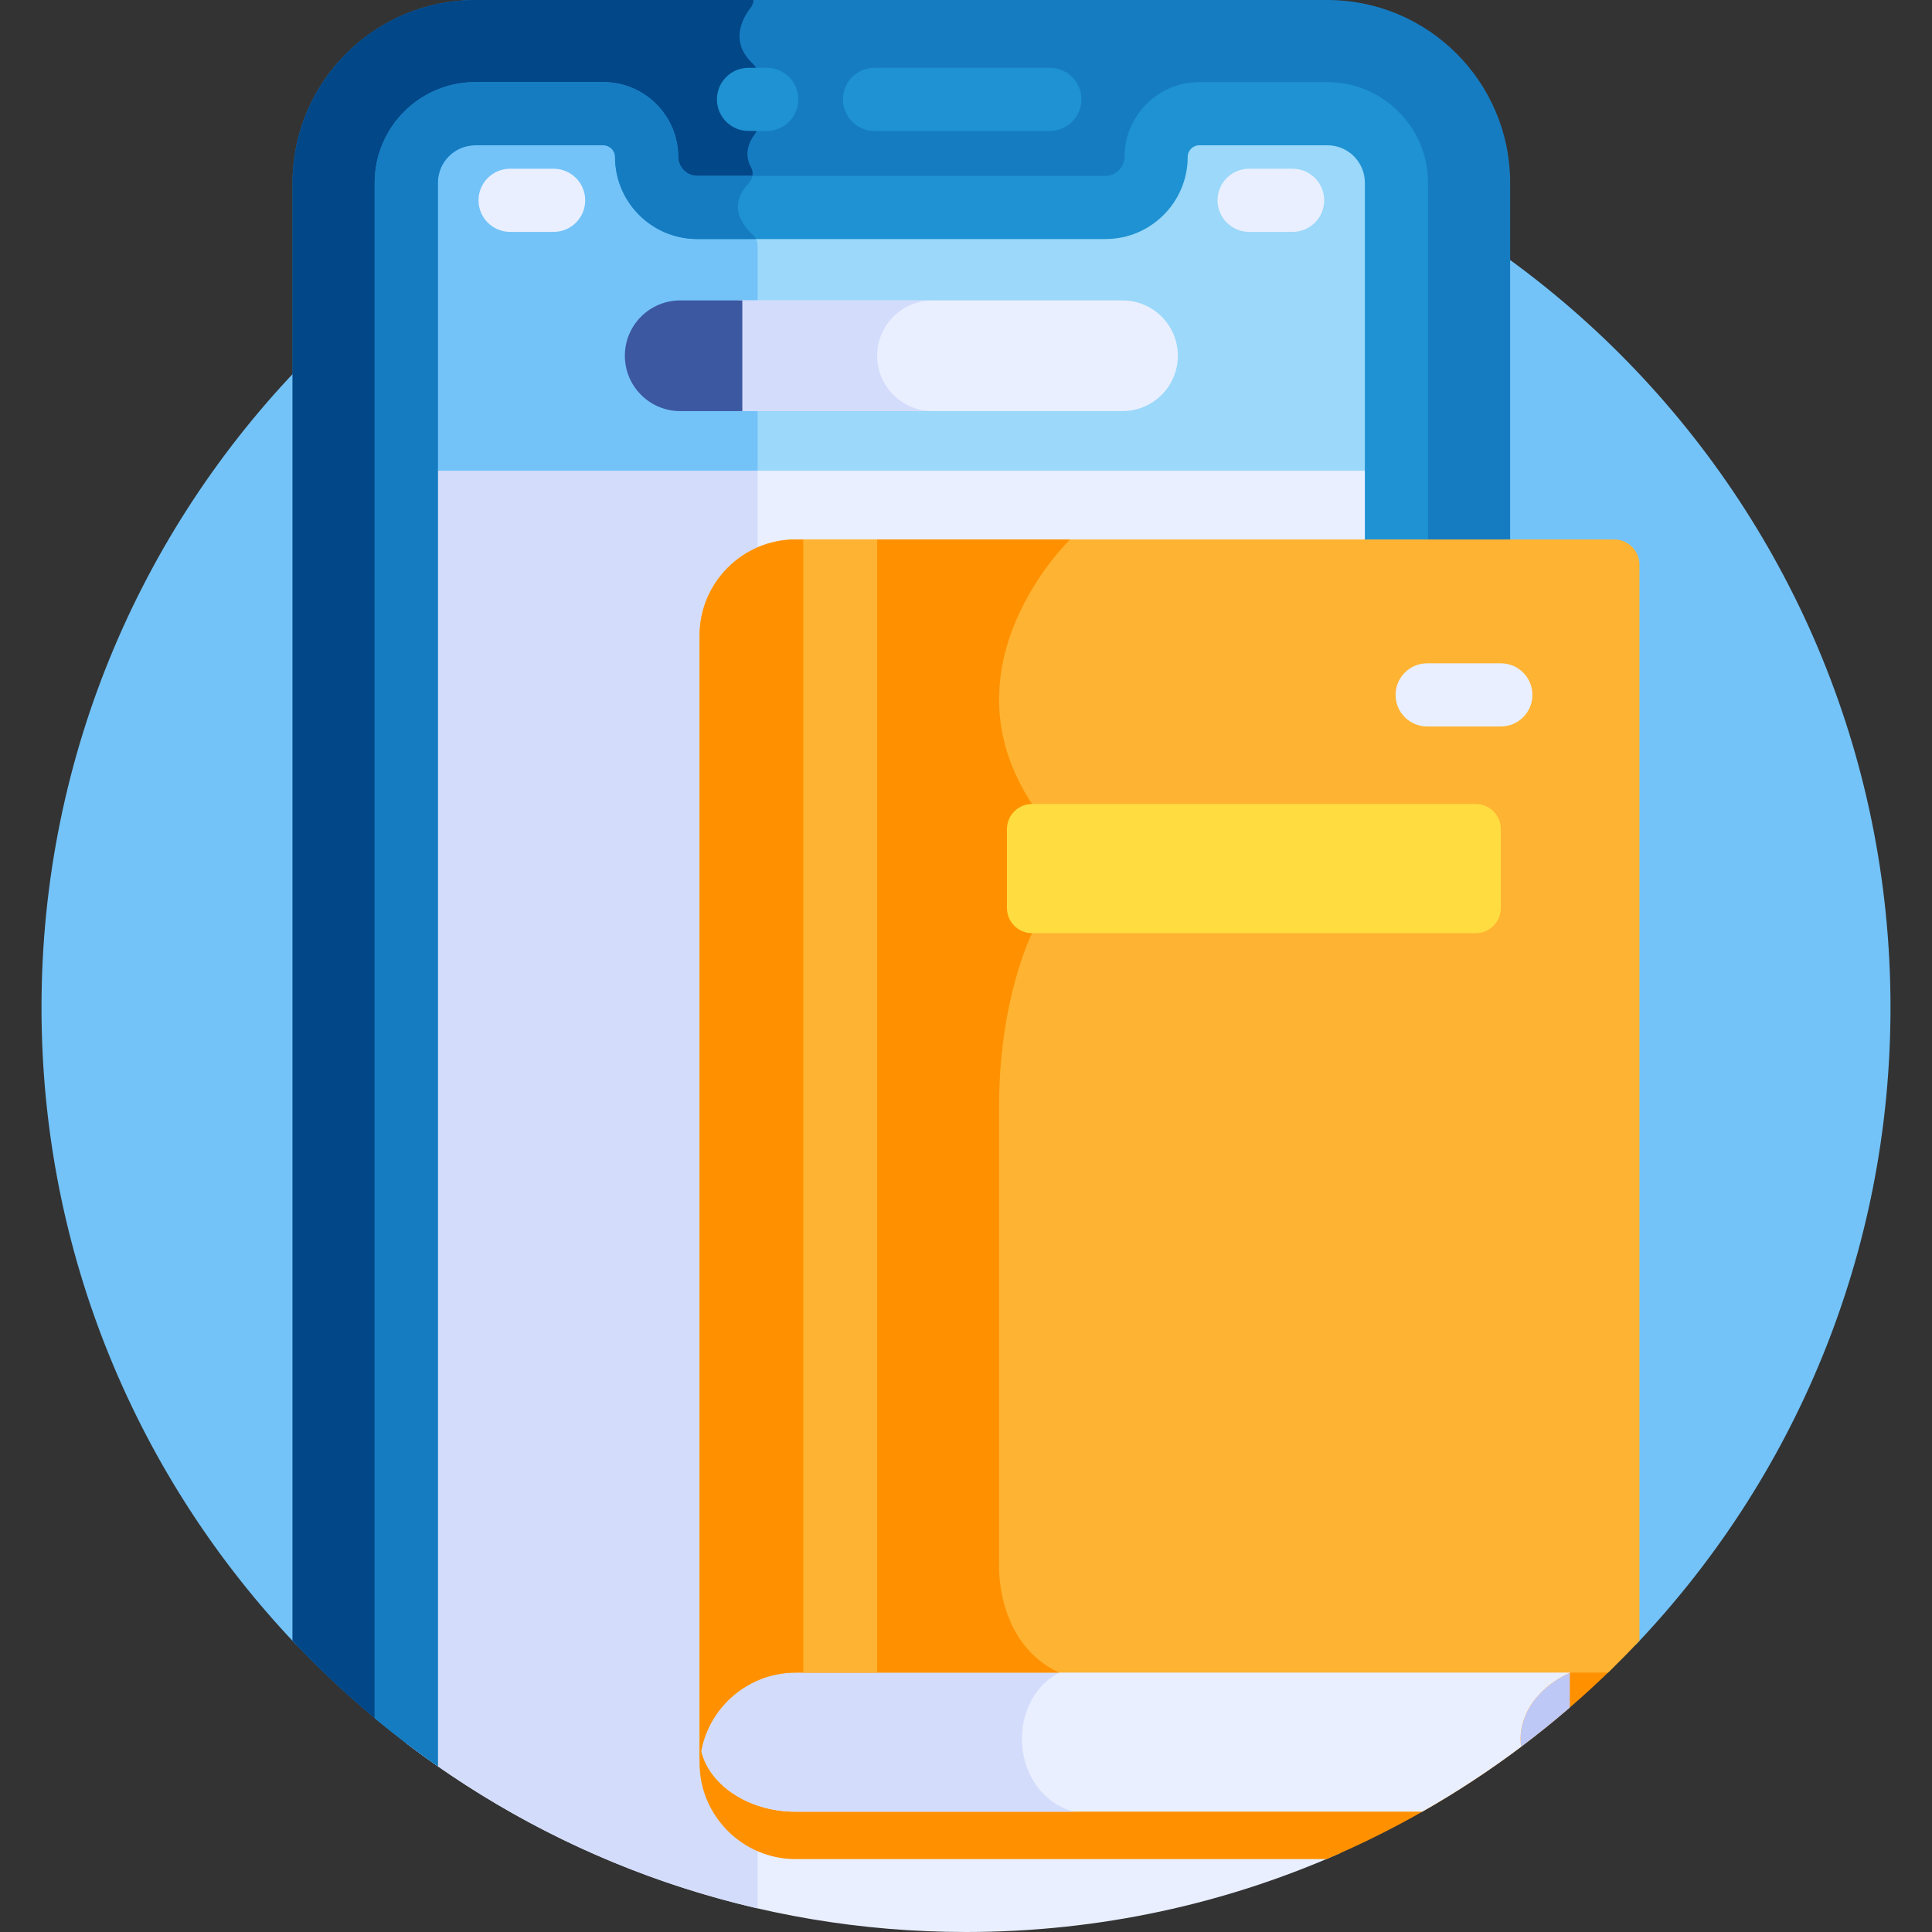
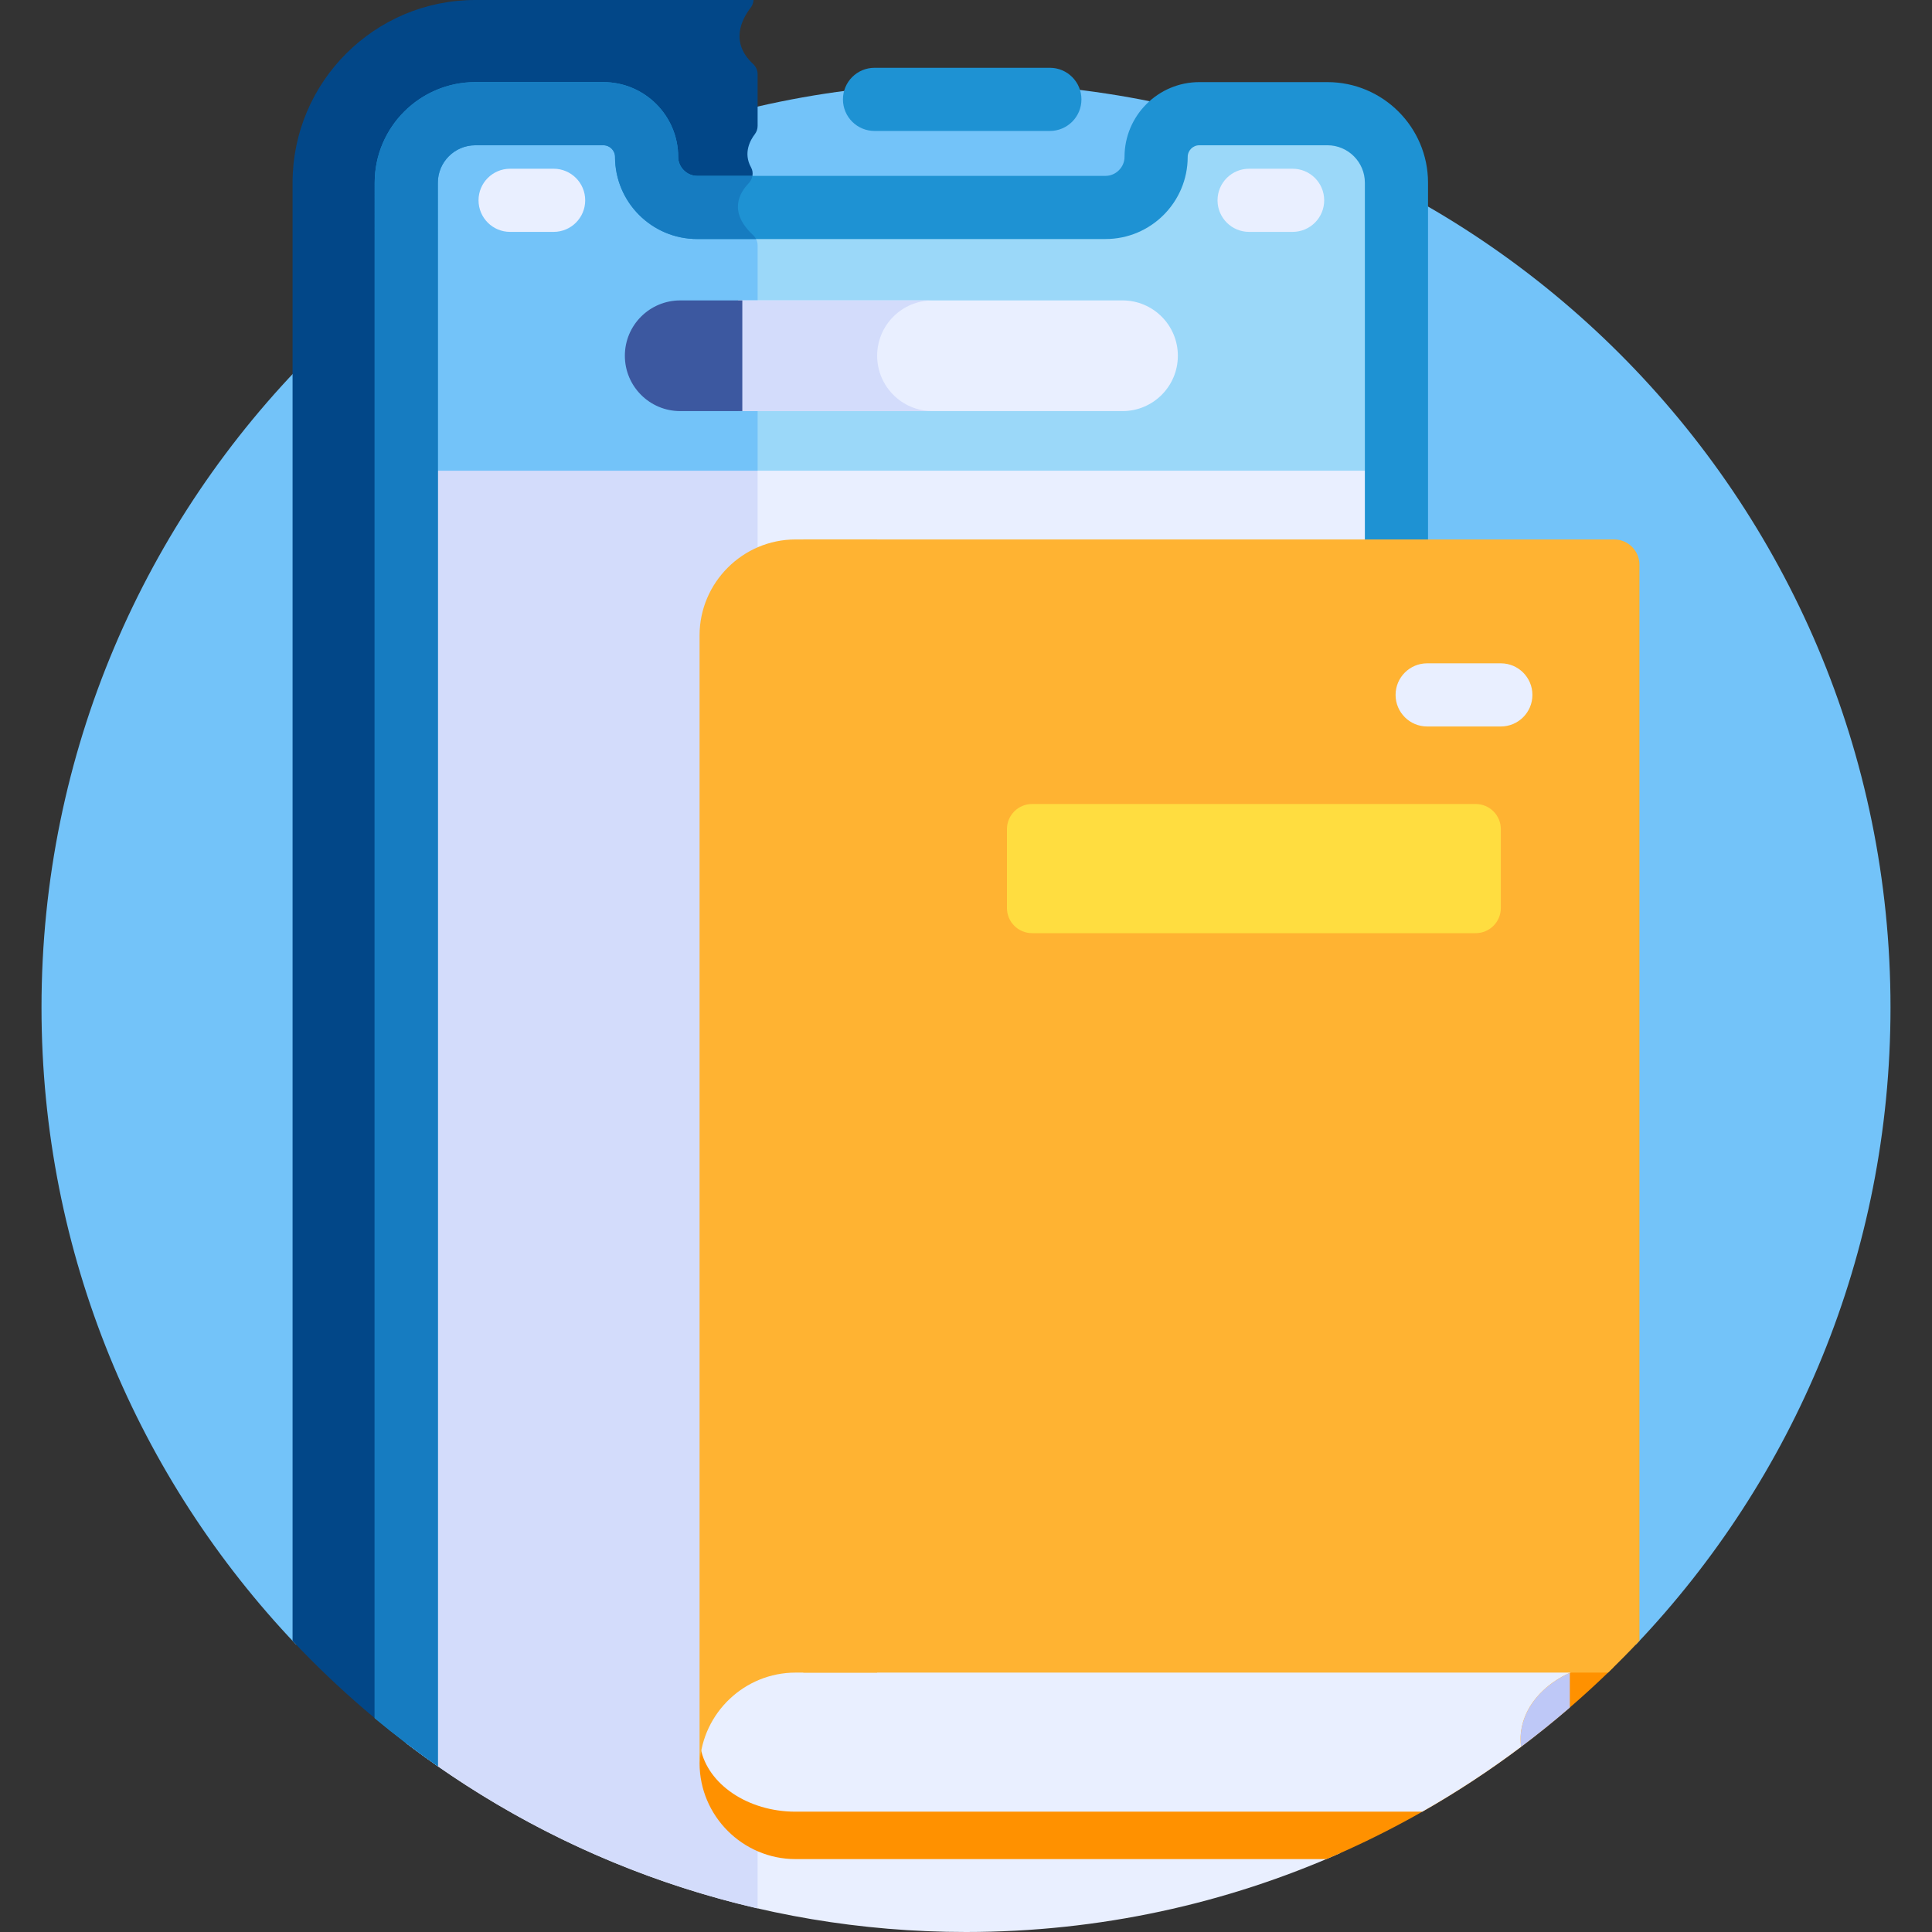
<svg xmlns="http://www.w3.org/2000/svg" id="Layer_1" height="512" viewBox="0 0 512 512" width="512">
  <rect x="0" y="0" width="512" height="512" fill="#333333" stroke="none" />
  <g>
    <path d="m433.534 435.836c41.807-43.946 67.468-103.395 67.468-168.839 0-135.311-109.691-245.003-245.002-245.003s-245.002 109.691-245.002 245.003c0 65.444 25.662 124.893 67.469 168.839z" fill="#73c3f9" />
-     <path d="m117.502 469.09h69.641c-.047-.61-.079-1.223-.079-1.845v-298.847c0-13.103 10.66-23.762 23.763-23.762h189.378v-96.208c0-26.704-21.724-48.428-48.427-48.428h-225.815c-26.703 0-48.428 21.724-48.428 48.428v386.409c12.036 12.793 25.442 24.278 39.967 34.253z" fill="#167cc1" />
    <path d="m199.691 0h-73.729c-26.702 0-48.427 21.724-48.427 48.428v386.409c12.036 12.793 25.442 24.278 39.966 34.253h69.641c-.047-.61-.079-1.223-.079-1.845v-298.847c0-9.512 5.621-17.732 13.713-21.525v-81.88c0-1.018-.442-1.983-1.189-2.676-6.54-6.063-3.74-11.079-1.209-13.713 1.098-1.143 1.431-2.868.656-4.25-2.142-3.823-.175-7.258 1.004-8.796.481-.628.738-1.395.738-2.187v-13.733c0-1.031-.457-1.997-1.212-2.7-6.156-5.726-3.011-11.814-.633-14.895.469-.606.717-1.32.76-2.043z" fill="#024788" />
    <path d="m107.665 461.988c41.176 31.372 92.575 50.012 148.335 50.012 35.367 0 68.976-7.506 99.341-20.992h-144.513c-13.103 0-23.763-10.66-23.763-23.763v-298.847c0-13.103 10.66-23.762 23.763-23.762h159.248v-22.863h-262.411z" fill="#e9efff" />
    <path d="m107.665 461.988c27.152 20.687 58.75 35.833 93.112 43.754v-16.972c-8.093-3.793-13.713-12.014-13.713-21.526v-298.846c0-9.512 5.621-17.732 13.713-21.525v-25.1h-93.112z" fill="#d3dcfb" />
    <path d="m351.778 30.13h-33.939c-6.327 0-11.456 5.129-11.456 11.456 0 7.365-6.026 13.391-13.391 13.391h-108.243c-7.365 0-13.391-6.026-13.391-13.391 0-6.327-5.129-11.456-11.456-11.456h-33.939c-10.106 0-18.298 8.192-18.298 18.298v76.312h262.411v-76.312c0-10.106-8.192-18.298-18.298-18.298z" fill="#9bd8f9" />
    <path d="m200.777 64.993c0-1.018-.442-1.983-1.189-2.676-2.905-2.693-3.961-5.178-4.023-7.341h-10.816c-7.365 0-13.391-6.026-13.391-13.391 0-6.327-5.129-11.456-11.455-11.456h-33.94c-10.105 0-18.297 8.192-18.297 18.298v76.312h93.112v-59.746z" fill="#73c3f9" />
    <g>
      <path d="m116.034 468.09v-419.663c0-5.474 4.454-9.928 9.928-9.928h33.939c1.702 0 3.086 1.384 3.086 3.086 0 11.998 9.761 21.76 21.76 21.76h108.244c11.999 0 21.76-9.762 21.76-21.76 0-1.702 1.385-3.086 3.086-3.086h33.938c5.475 0 9.929 4.454 9.929 9.928v104.02c0 4.622 3.747 8.369 8.369 8.369s8.369-3.747 8.369-8.369l.001-104.02c0-14.704-11.963-26.666-26.668-26.666h-33.938c-10.931 0-19.825 8.893-19.825 19.825 0 2.722-2.299 5.022-5.022 5.022h-108.241c-2.722 0-5.022-2.299-5.022-5.022 0-10.931-8.894-19.825-19.825-19.825h-33.939c-14.704 0-26.667 11.962-26.667 26.666l-.001 406.899c5.388 4.488 10.975 8.744 16.739 12.764z" fill="#1e92d3" />
    </g>
    <path d="m199.4 46.607h-14.652c-2.722 0-5.021-2.299-5.021-5.022 0-10.931-8.893-19.825-19.825-19.825h-33.939c-14.704 0-26.667 11.962-26.667 26.666l-.001 406.899c5.388 4.488 10.974 8.744 16.739 12.764l.001-419.663c0-5.474 4.454-9.928 9.928-9.928h33.939c1.702 0 3.086 1.384 3.086 3.086 0 11.998 9.762 21.76 21.76 21.76h15.606c-.197-.379-.447-.732-.767-1.029-6.54-6.063-3.74-11.079-1.209-13.713.541-.56.893-1.262 1.022-1.995z" fill="#167cc1" />
    <path d="m297.48 79.613h-101.873v29.333h101.873c8.1 0 14.666-6.566 14.666-14.666s-6.565-14.667-14.666-14.667z" fill="#e9efff" />
    <path d="m232.456 94.279c0-8.1 6.566-14.666 14.666-14.666h-51.516v29.333h51.516c-8.1-.001-14.666-6.567-14.666-14.667z" fill="#d3dcfb" />
    <path d="m196.723 79.613h-16.462c-8.1 0-14.666 6.566-14.666 14.666s6.566 14.666 14.666 14.666h16.462z" fill="#3c58a0" />
    <g>
-       <path d="m203.195 34.704h-4.836c-4.622 0-8.369-3.747-8.369-8.369s3.747-8.369 8.369-8.369h4.836c4.622 0 8.369 3.747 8.369 8.369s-3.747 8.369-8.369 8.369z" fill="#1e92d3" />
-     </g>
+       </g>
    <g>
      <path d="m278.224 34.704h-46.464c-4.622 0-8.369-3.747-8.369-8.369s3.747-8.369 8.369-8.369h46.464c4.622 0 8.369 3.747 8.369 8.369s-3.747 8.369-8.369 8.369z" fill="#1e92d3" />
    </g>
    <g>
      <path d="m146.715 61.453h-11.531c-4.622 0-8.369-3.747-8.369-8.369 0-4.623 3.747-8.369 8.369-8.369h11.531c4.622 0 8.369 3.747 8.369 8.369s-3.747 8.369-8.369 8.369z" fill="#e9efff" />
    </g>
    <g>
      <path d="m342.557 61.453h-11.531c-4.622 0-8.369-3.747-8.369-8.369 0-4.623 3.747-8.369 8.369-8.369h11.531c4.622 0 8.369 3.747 8.369 8.369.001 4.622-3.746 8.369-8.369 8.369z" fill="#e9efff" />
    </g>
    <path d="m427.637 441.808h-216.81c-13.99 0-25.436 11.447-25.436 25.437s11.446 25.437 25.437 25.437h140.687c28.552-12.1 54.324-29.469 76.122-50.874z" fill="#ff9100" />
    <path d="m402.966 460.916c0 .68.058 1.349.143 2.012 4.421-3.325 8.728-6.794 12.91-10.404v-9.219c-7.79 3.552-13.053 10.125-13.053 17.611z" fill="#bec8f7" />
    <path d="m185.689 463.366c1.882 9.451 12.467 16.746 25.139 16.746h166.101c9.107-5.178 17.85-10.92 26.18-17.184-.085-.663-.143-1.332-.143-2.012 0-8.717 7.133-16.197 17.086-19.108h-209.225c-12.672.001-23.256 9.392-25.138 21.558z" fill="#e9efff" />
-     <path d="m284.333 441.809h-73.505c-12.672 0-23.257 9.391-25.139 21.558 1.882 9.451 12.467 16.746 25.139 16.746h73.59c-17.888-5.316-18.36-32.993-.085-38.304z" fill="#d3dcfb" />
    <path d="m434.465 434.837v-285.199c0-3.672-3.004-6.676-6.676-6.676h-216.962c-13.99 0-25.437 11.447-25.437 25.437v298.846h.044c.758-13.322 11.889-23.987 25.392-23.987h215.325c2.839-2.74 5.61-5.548 8.314-8.421z" fill="#ffb332" />
-     <path d="m185.391 168.399v298.846h.044c.758-13.322 11.889-23.987 25.392-23.987h69.853c-16.9-7.85-15.91-28.638-15.91-28.638s0-93 0-121.51 8.742-45.813 8.742-45.813v-34.225c-24.428-37.049 10.095-70.11 10.095-70.11h-72.78c-13.99 0-25.436 11.447-25.436 25.437z" fill="#ff9100" />
    <path d="m212.882 142.962h19.574v300.296h-19.574z" fill="#ffb332" />
    <path d="m391.078 213.072h-117.566c-3.677 0-6.658 2.981-6.658 6.658v20.909c0 3.677 2.981 6.658 6.658 6.658h117.566c3.677 0 6.658-2.981 6.658-6.658v-20.909c0-3.677-2.981-6.658-6.658-6.658z" fill="#ffdd40" />
    <g>
      <path d="m397.736 192.525h-19.524c-4.622 0-8.369-3.747-8.369-8.369 0-4.623 3.747-8.369 8.369-8.369h19.524c4.622 0 8.369 3.747 8.369 8.369 0 4.623-3.747 8.369-8.369 8.369z" fill="#e9efff" />
    </g>
  </g>
</svg>